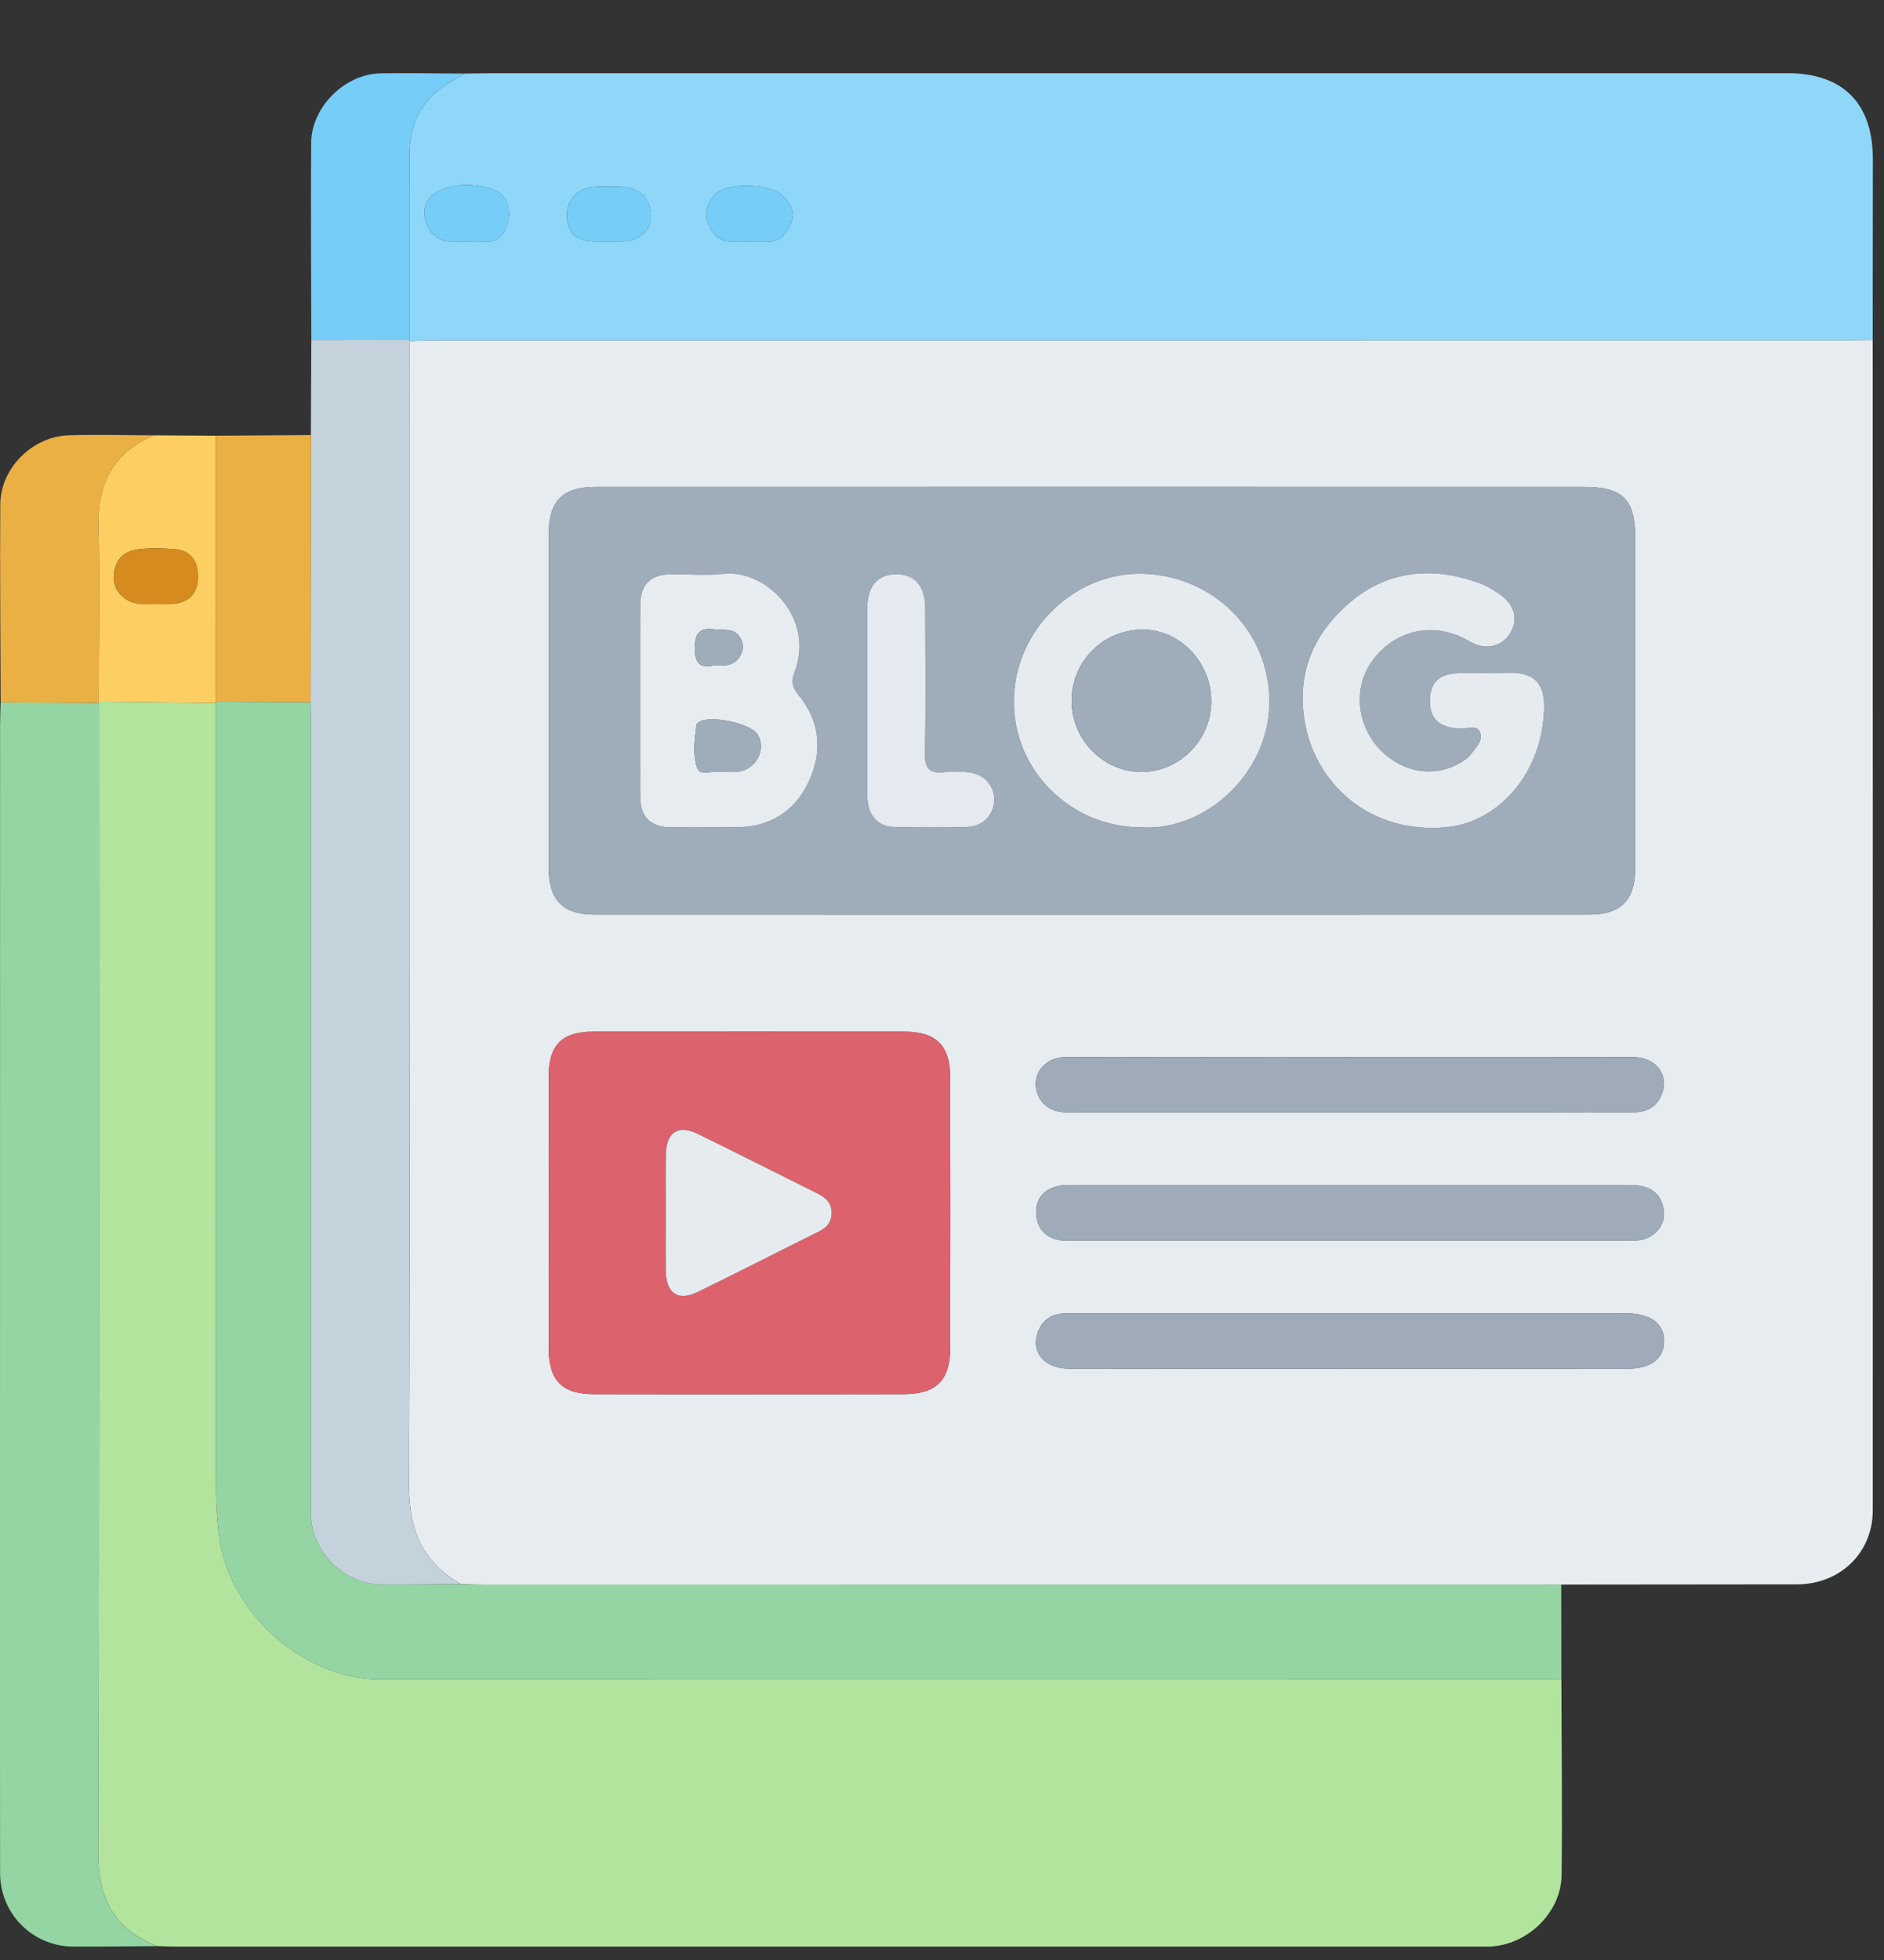
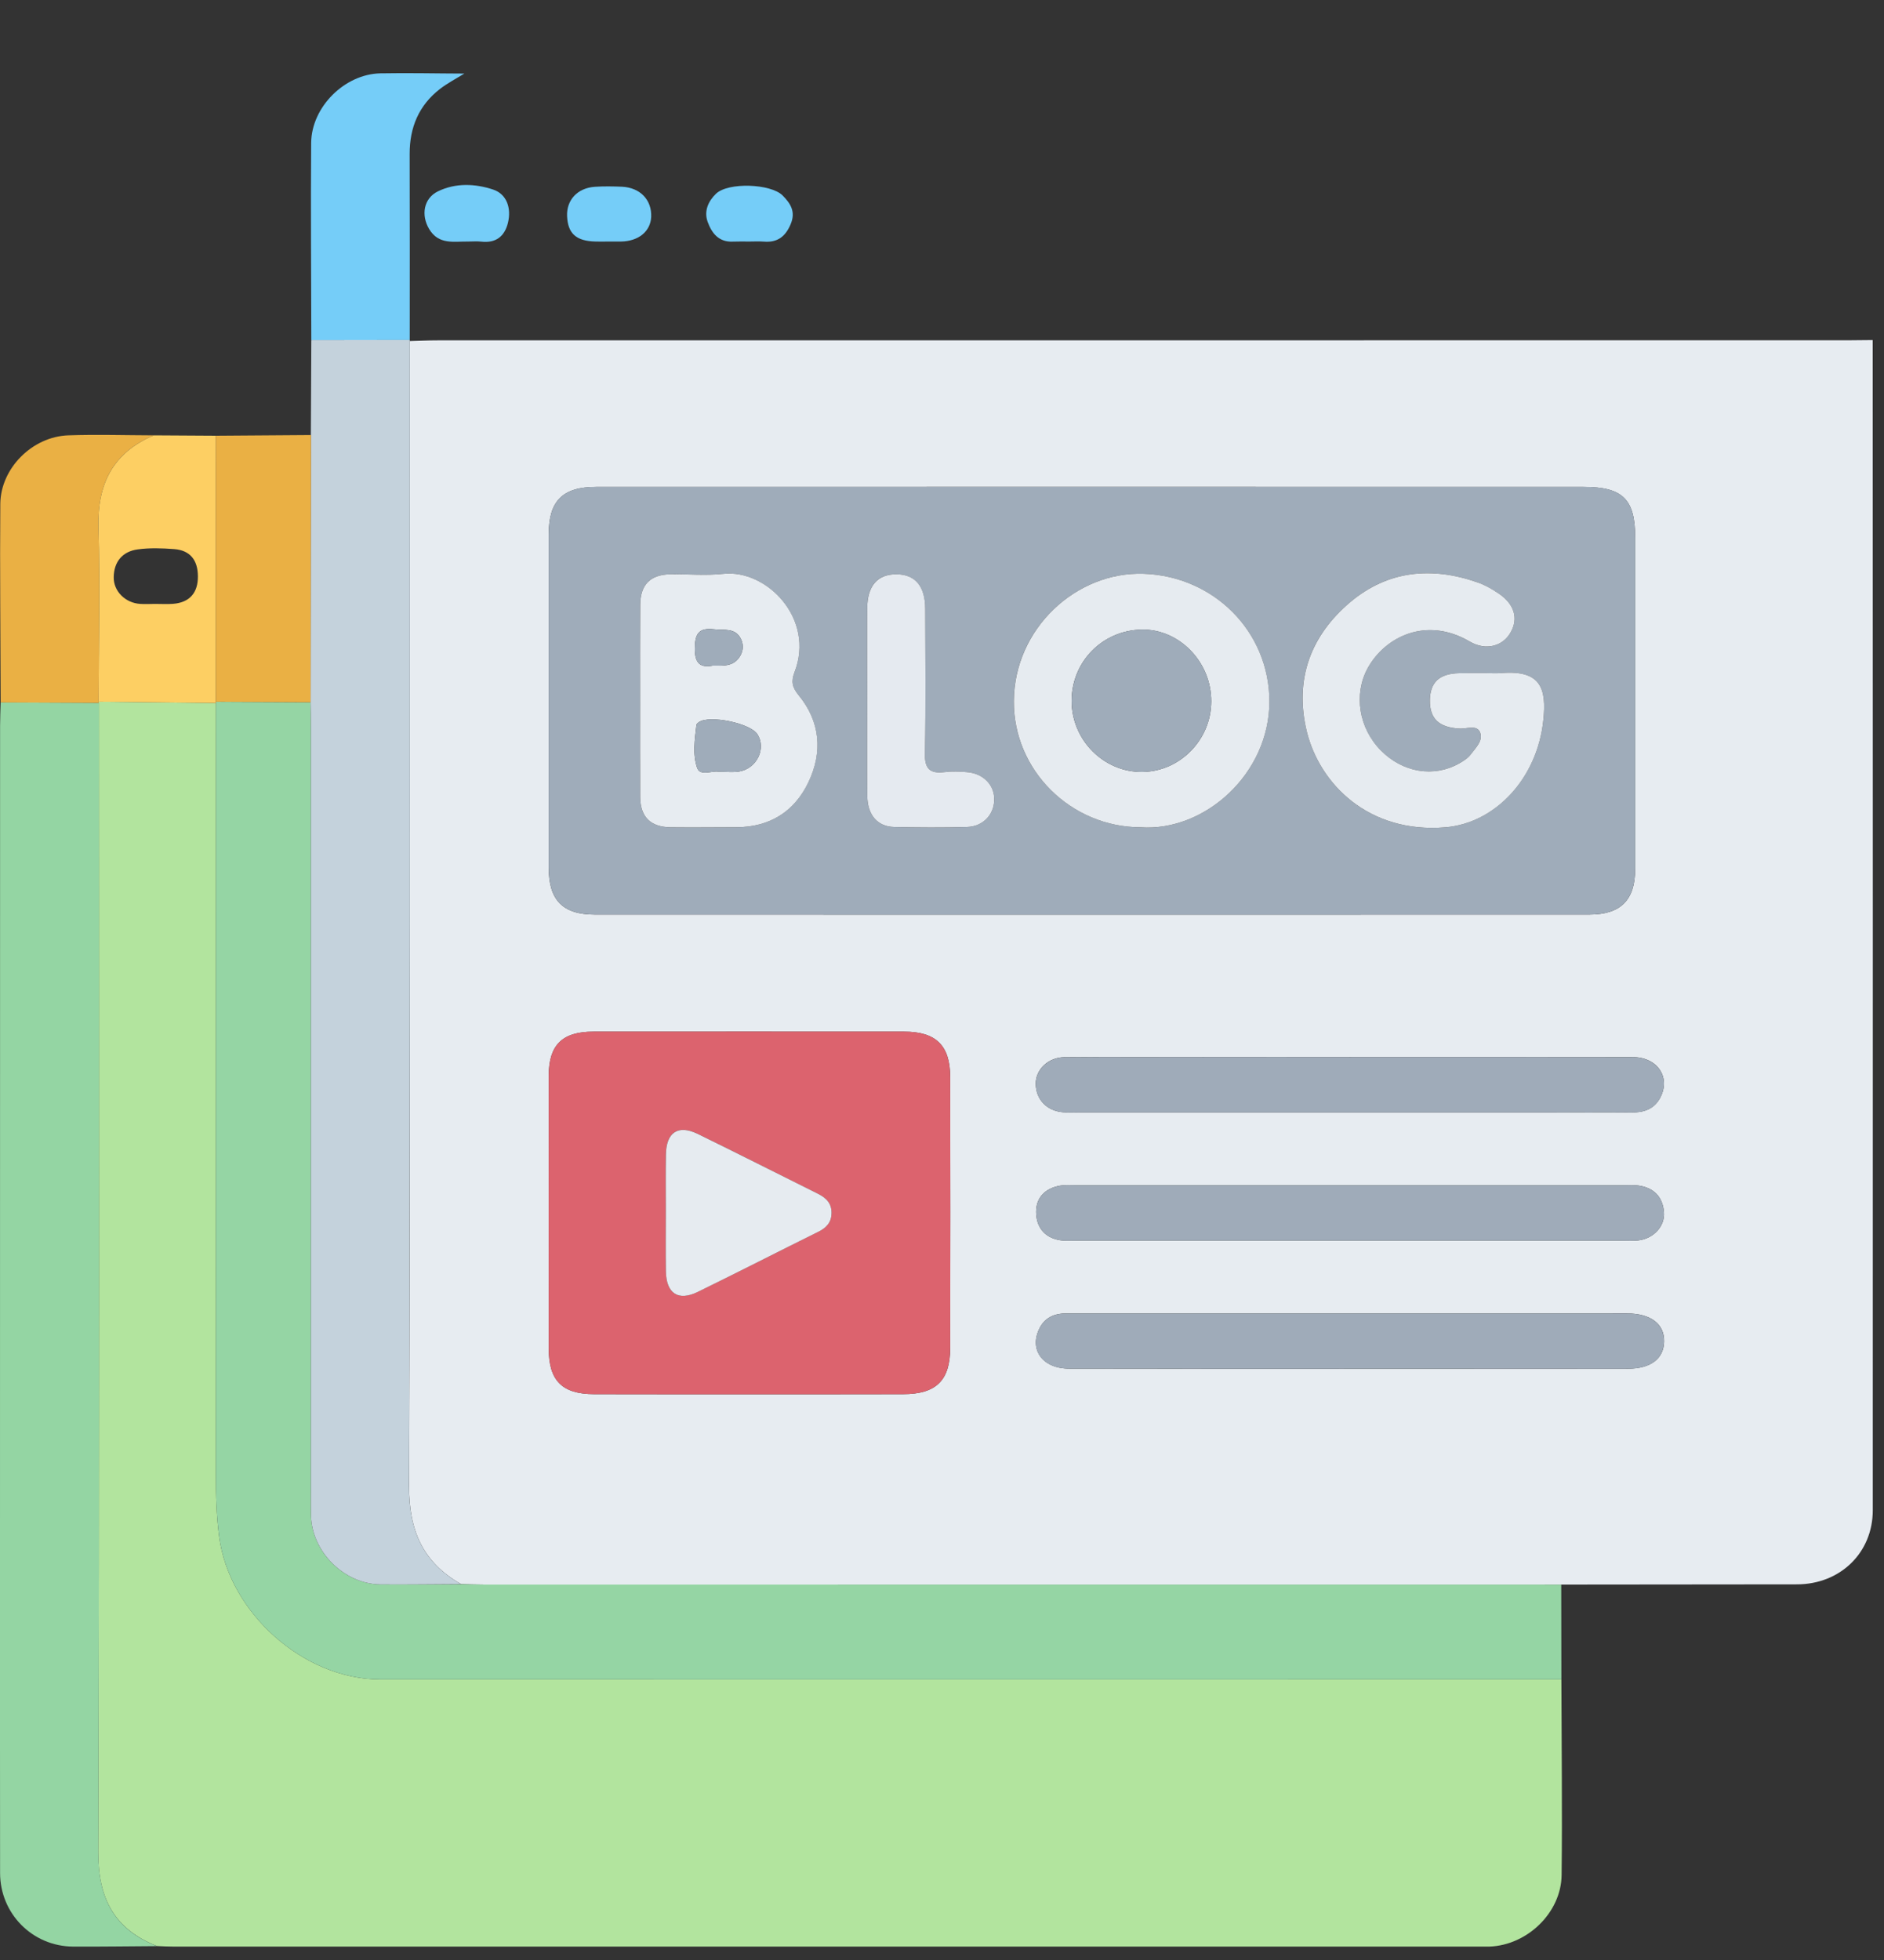
<svg xmlns="http://www.w3.org/2000/svg" width="25" height="26" viewBox="0 0 25 26" fill="none">
  <rect x="0" y="0" width="25" height="26" fill="#333333" stroke="none" />
  <path d="M24.85 4.511C24.851 9.685 24.853 14.86 24.851 20.034C24.851 20.6 24.417 21.016 23.846 21.017C22.803 21.018 21.76 21.019 20.717 21.02C15.956 21.02 11.195 21.02 6.434 21.02C6.329 21.02 6.224 21.016 6.119 21.014C5.612 20.727 5.426 20.304 5.428 19.712C5.445 14.649 5.438 9.587 5.438 4.524C5.56 4.521 5.68 4.515 5.802 4.515C12.046 4.515 18.29 4.515 24.535 4.514C24.64 4.514 24.745 4.512 24.85 4.511ZM14.487 6.458C12.296 6.458 10.104 6.458 7.913 6.459C7.465 6.459 7.281 6.644 7.281 7.091C7.281 8.563 7.281 10.034 7.281 11.506C7.281 11.941 7.466 12.132 7.894 12.132C12.293 12.133 16.692 12.133 21.09 12.132C21.507 12.132 21.698 11.939 21.698 11.525C21.699 10.061 21.698 8.598 21.698 7.134C21.698 6.621 21.534 6.459 21.012 6.459C18.837 6.458 16.662 6.458 14.487 6.458ZM9.945 18.495C10.624 18.495 11.304 18.496 11.983 18.494C12.422 18.494 12.608 18.313 12.609 17.88C12.611 16.683 12.612 15.486 12.609 14.289C12.608 13.868 12.421 13.686 11.999 13.685C10.624 13.684 9.249 13.684 7.874 13.685C7.46 13.686 7.282 13.861 7.281 14.272C7.28 15.477 7.28 16.682 7.281 17.887C7.282 18.315 7.458 18.493 7.883 18.494C8.57 18.496 9.258 18.495 9.945 18.495ZM17.909 14.022C17.262 14.022 16.616 14.022 15.969 14.022C15.355 14.022 14.741 14.02 14.127 14.024C13.91 14.026 13.743 14.186 13.744 14.376C13.745 14.584 13.891 14.738 14.108 14.754C14.181 14.76 14.254 14.756 14.326 14.756C16.371 14.756 18.416 14.756 20.461 14.756C20.857 14.756 21.253 14.753 21.649 14.757C21.805 14.758 21.939 14.718 22.021 14.578C22.18 14.305 22.003 14.024 21.667 14.023C20.414 14.021 19.162 14.023 17.909 14.022ZM17.886 16.457C19.098 16.457 20.31 16.457 21.522 16.457C21.595 16.457 21.668 16.462 21.74 16.454C21.941 16.431 22.095 16.267 22.08 16.08C22.064 15.877 21.946 15.756 21.744 15.727C21.68 15.718 21.615 15.723 21.55 15.723C19.127 15.723 16.703 15.723 14.279 15.723C14.207 15.723 14.132 15.717 14.062 15.729C13.873 15.764 13.749 15.882 13.749 16.074C13.749 16.268 13.851 16.413 14.057 16.45C14.128 16.463 14.203 16.457 14.275 16.457C15.479 16.457 16.683 16.457 17.886 16.457ZM17.893 18.157C18.443 18.157 18.992 18.157 19.542 18.157C20.228 18.157 20.915 18.157 21.602 18.156C21.903 18.156 22.077 18.025 22.082 17.797C22.087 17.563 21.907 17.425 21.592 17.423C21.528 17.422 21.463 17.423 21.398 17.423C19.354 17.423 17.31 17.423 15.266 17.423C14.895 17.423 14.523 17.424 14.152 17.423C13.994 17.422 13.866 17.476 13.793 17.622C13.653 17.904 13.835 18.155 14.186 18.155C15.421 18.158 16.657 18.157 17.893 18.157Z" fill="#E7ECF1" />
  <path d="M20.719 22.278C20.721 23.143 20.732 24.008 20.722 24.872C20.717 25.372 20.266 25.804 19.765 25.822C19.725 25.823 19.684 25.822 19.644 25.822C13.863 25.822 8.082 25.822 2.302 25.822C2.229 25.822 2.157 25.818 2.084 25.815C1.517 25.593 1.302 25.183 1.303 24.571C1.318 19.489 1.311 14.407 1.311 9.324L1.308 9.309C1.828 9.315 2.347 9.32 2.866 9.326C2.866 12.739 2.865 16.151 2.865 19.563C2.865 19.837 2.872 20.109 2.908 20.383C3.039 21.388 4.024 22.278 5.047 22.278C10.271 22.28 15.495 22.278 20.719 22.278Z" fill="#B2E49E" />
-   <path d="M24.85 4.511C24.745 4.512 24.64 4.514 24.535 4.514C18.29 4.514 12.046 4.514 5.801 4.515C5.679 4.515 5.559 4.52 5.437 4.523L5.436 4.508C5.436 3.686 5.438 2.864 5.436 2.043C5.435 1.69 5.558 1.397 5.838 1.18C5.938 1.103 6.053 1.043 6.162 0.976C6.299 0.975 6.436 0.971 6.574 0.971C12.288 0.971 18.003 0.971 23.718 0.971C24.456 0.971 24.852 1.369 24.852 2.11C24.852 2.91 24.851 3.71 24.85 4.511ZM9.942 3.204C10.007 3.204 10.072 3.2 10.136 3.205C10.314 3.22 10.42 3.14 10.49 2.978C10.561 2.813 10.493 2.701 10.383 2.592C10.226 2.436 9.661 2.415 9.501 2.57C9.399 2.668 9.339 2.801 9.39 2.942C9.443 3.091 9.535 3.214 9.724 3.205C9.797 3.202 9.869 3.204 9.942 3.204ZM6.214 3.204C6.27 3.204 6.328 3.199 6.383 3.205C6.578 3.228 6.695 3.138 6.739 2.957C6.787 2.761 6.724 2.573 6.541 2.514C6.307 2.437 6.045 2.424 5.812 2.538C5.62 2.631 5.584 2.855 5.695 3.039C5.822 3.251 6.025 3.201 6.214 3.204ZM8.071 3.204C8.127 3.204 8.183 3.205 8.24 3.204C8.471 3.201 8.631 3.071 8.64 2.879C8.651 2.653 8.496 2.489 8.254 2.477C8.133 2.471 8.012 2.47 7.891 2.478C7.662 2.493 7.516 2.653 7.524 2.867C7.534 3.098 7.645 3.198 7.901 3.204C7.957 3.206 8.014 3.204 8.071 3.204Z" fill="#8FD7F8" />
  <path d="M20.719 22.278C15.495 22.278 10.271 22.28 5.047 22.278C4.024 22.278 3.039 21.389 2.908 20.383C2.872 20.109 2.865 19.837 2.865 19.563C2.865 16.151 2.865 12.739 2.866 9.326L2.864 9.31C3.283 9.312 3.702 9.314 4.121 9.316C4.123 9.421 4.126 9.526 4.126 9.631C4.127 13.019 4.126 16.406 4.126 19.794C4.126 19.898 4.124 20.004 4.127 20.109C4.14 20.589 4.569 21.014 5.051 21.018C5.407 21.022 5.762 21.016 6.118 21.015C6.223 21.017 6.329 21.02 6.433 21.02C11.195 21.021 15.956 21.021 20.717 21.021C20.718 21.439 20.719 21.858 20.719 22.278Z" fill="#95D5A4" />
  <path d="M1.311 9.324C1.311 14.407 1.318 19.489 1.304 24.572C1.302 25.184 1.517 25.594 2.084 25.816C1.712 25.818 1.34 25.824 0.968 25.822C0.432 25.818 0.002 25.387 0.001 24.847C-0.001 23.415 0 21.984 0 20.552C0 16.912 0 13.273 0.001 9.633C0.001 9.528 0.006 9.423 0.009 9.318C0.443 9.32 0.877 9.321 1.311 9.324Z" fill="#94D5A3" />
  <path d="M6.118 21.014C5.762 21.015 5.407 21.021 5.051 21.018C4.569 21.014 4.14 20.588 4.127 20.108C4.124 20.003 4.126 19.898 4.126 19.793C4.126 16.406 4.126 13.018 4.126 9.631C4.126 9.526 4.123 9.421 4.121 9.316C4.122 8.134 4.124 6.953 4.125 5.771C4.127 5.351 4.129 4.931 4.131 4.511C4.566 4.511 5.002 4.51 5.437 4.509C5.437 4.509 5.438 4.524 5.438 4.524C5.438 9.587 5.444 14.65 5.427 19.713C5.426 20.304 5.612 20.727 6.118 21.014Z" fill="#C4D2DC" />
  <path d="M5.437 4.509C5.002 4.51 4.566 4.511 4.131 4.511C4.13 3.639 4.122 2.767 4.129 1.896C4.133 1.419 4.574 0.982 5.048 0.973C5.419 0.966 5.791 0.975 6.162 0.976C6.053 1.043 5.938 1.103 5.838 1.18C5.558 1.397 5.435 1.69 5.436 2.043C5.439 2.865 5.437 3.687 5.437 4.509Z" fill="#75CDF8" />
  <path d="M1.311 9.324C0.877 9.322 0.443 9.32 0.009 9.318C0.007 8.439 -0.003 7.561 0.004 6.683C0.009 6.211 0.429 5.792 0.905 5.775C1.283 5.762 1.662 5.774 2.041 5.775C1.496 6.005 1.289 6.422 1.306 7.004C1.328 7.771 1.309 8.54 1.308 9.308L1.311 9.324Z" fill="#EAB044" />
  <path d="M1.308 9.309C1.309 8.54 1.328 7.772 1.306 7.004C1.289 6.423 1.496 6.006 2.041 5.775C2.316 5.777 2.591 5.779 2.866 5.78C2.866 6.957 2.865 8.133 2.865 9.31L2.866 9.326C2.347 9.32 1.827 9.314 1.308 9.309ZM2.056 8.011C2.137 8.011 2.218 8.016 2.298 8.01C2.517 7.992 2.629 7.863 2.626 7.641C2.624 7.431 2.524 7.3 2.311 7.284C2.151 7.272 1.986 7.266 1.827 7.288C1.627 7.315 1.513 7.449 1.509 7.654C1.505 7.844 1.664 7.999 1.861 8.011C1.926 8.015 1.992 8.012 2.056 8.011Z" fill="#FDCF63" />
  <path d="M2.865 9.309C2.865 8.133 2.866 6.957 2.866 5.78C3.286 5.777 3.706 5.774 4.126 5.771C4.124 6.953 4.123 8.134 4.121 9.316C3.702 9.314 3.283 9.311 2.865 9.309Z" fill="#EAB044" />
  <path d="M14.487 6.458C16.662 6.458 18.837 6.458 21.012 6.458C21.534 6.458 21.698 6.62 21.698 7.134C21.698 8.597 21.699 10.061 21.698 11.524C21.698 11.938 21.507 12.132 21.09 12.132C16.691 12.133 12.293 12.133 7.894 12.132C7.466 12.132 7.281 11.941 7.281 11.505C7.281 10.034 7.281 8.562 7.281 7.091C7.281 6.643 7.465 6.458 7.913 6.458C10.105 6.458 12.296 6.458 14.487 6.458ZM15.136 10.974C15.985 11.033 16.845 10.266 16.843 9.303C16.842 8.372 16.101 7.643 15.175 7.611C14.28 7.581 13.457 8.339 13.452 9.301C13.447 10.219 14.212 10.972 15.136 10.974ZM19.726 8.929C19.605 8.929 19.484 8.927 19.363 8.93C19.099 8.936 18.977 9.05 18.974 9.288C18.97 9.537 19.096 9.652 19.372 9.665C19.463 9.669 19.594 9.612 19.637 9.712C19.685 9.822 19.581 9.921 19.515 10.009C19.478 10.059 19.419 10.095 19.363 10.126C19.025 10.318 18.613 10.248 18.323 9.956C18.029 9.659 17.96 9.209 18.149 8.863C18.376 8.448 18.925 8.171 19.503 8.511C19.718 8.637 19.942 8.573 20.047 8.386C20.151 8.2 20.093 8.011 19.882 7.87C19.795 7.812 19.701 7.76 19.604 7.725C18.996 7.513 18.416 7.567 17.918 7.987C17.388 8.433 17.173 9.016 17.34 9.701C17.511 10.401 18.163 11.06 19.181 10.974C19.837 10.919 20.396 10.331 20.479 9.557C20.524 9.135 20.45 8.885 19.919 8.928C19.856 8.934 19.791 8.929 19.726 8.929ZM8.494 9.287C8.494 9.716 8.491 10.145 8.495 10.574C8.497 10.839 8.632 10.971 8.9 10.974C9.192 10.977 9.483 10.974 9.774 10.973C10.214 10.972 10.539 10.767 10.725 10.379C10.918 9.977 10.884 9.573 10.596 9.22C10.51 9.116 10.496 9.039 10.542 8.92C10.82 8.208 10.171 7.549 9.596 7.612C9.365 7.638 9.127 7.613 8.893 7.618C8.628 7.622 8.497 7.756 8.494 8.026C8.492 8.446 8.494 8.867 8.494 9.287ZM11.508 9.278C11.508 9.706 11.504 10.135 11.509 10.563C11.512 10.812 11.645 10.965 11.862 10.97C12.185 10.977 12.509 10.979 12.832 10.97C13.041 10.964 13.187 10.81 13.193 10.616C13.199 10.415 13.046 10.257 12.826 10.242C12.729 10.236 12.63 10.23 12.535 10.242C12.339 10.266 12.268 10.199 12.272 9.991C12.285 9.353 12.279 8.714 12.276 8.075C12.275 7.774 12.143 7.62 11.896 7.618C11.645 7.615 11.509 7.768 11.508 8.065C11.505 8.469 11.508 8.873 11.508 9.278Z" fill="#9FACBA" />
  <path d="M9.945 18.495C9.258 18.495 8.57 18.496 7.883 18.494C7.458 18.493 7.281 18.315 7.281 17.887C7.28 16.682 7.28 15.477 7.281 14.272C7.282 13.861 7.46 13.685 7.874 13.685C9.249 13.684 10.624 13.684 11.999 13.685C12.421 13.686 12.608 13.868 12.609 14.289C12.612 15.486 12.612 16.683 12.609 17.88C12.608 18.313 12.422 18.494 11.983 18.494C11.304 18.495 10.624 18.495 9.945 18.495ZM8.835 16.066C8.835 16.332 8.832 16.598 8.836 16.864C8.84 17.159 8.998 17.264 9.26 17.136C9.795 16.875 10.326 16.604 10.859 16.338C10.96 16.288 11.03 16.222 11.034 16.1C11.038 15.968 10.968 15.893 10.857 15.838C10.323 15.573 9.793 15.301 9.257 15.041C8.996 14.914 8.84 15.02 8.835 15.316C8.832 15.566 8.835 15.816 8.835 16.066Z" fill="#DC636E" />
  <path d="M17.909 14.023C19.162 14.023 20.414 14.021 21.667 14.024C22.003 14.025 22.18 14.306 22.021 14.579C21.939 14.719 21.806 14.759 21.649 14.758C21.253 14.754 20.857 14.757 20.461 14.757C18.416 14.757 16.371 14.757 14.326 14.757C14.254 14.757 14.181 14.761 14.108 14.755C13.891 14.738 13.744 14.585 13.744 14.377C13.743 14.187 13.91 14.027 14.127 14.025C14.741 14.021 15.355 14.023 15.969 14.023C16.616 14.022 17.262 14.022 17.909 14.023Z" fill="#9FABB9" />
  <path d="M17.886 16.457C16.683 16.457 15.479 16.457 14.275 16.457C14.202 16.457 14.128 16.463 14.057 16.45C13.85 16.413 13.749 16.268 13.749 16.074C13.749 15.882 13.873 15.764 14.062 15.729C14.132 15.716 14.207 15.723 14.279 15.723C16.703 15.723 19.127 15.723 21.55 15.723C21.615 15.723 21.68 15.718 21.744 15.727C21.947 15.756 22.064 15.877 22.08 16.08C22.094 16.267 21.941 16.431 21.74 16.454C21.668 16.462 21.595 16.457 21.522 16.457C20.31 16.457 19.098 16.457 17.886 16.457Z" fill="#9FABB9" />
  <path d="M17.893 18.157C16.657 18.157 15.421 18.158 14.185 18.156C13.833 18.155 13.652 17.905 13.792 17.623C13.866 17.476 13.993 17.423 14.151 17.423C14.522 17.424 14.894 17.423 15.265 17.423C17.309 17.423 19.353 17.423 21.397 17.423C21.462 17.423 21.527 17.423 21.591 17.423C21.906 17.425 22.086 17.563 22.081 17.798C22.076 18.025 21.903 18.157 21.601 18.157C20.914 18.158 20.227 18.157 19.541 18.157C18.992 18.157 18.443 18.157 17.893 18.157Z" fill="#9FABB9" />
  <path d="M9.942 3.204C9.869 3.204 9.797 3.202 9.724 3.205C9.536 3.214 9.444 3.091 9.39 2.942C9.339 2.8 9.399 2.668 9.501 2.57C9.662 2.415 10.226 2.436 10.384 2.592C10.493 2.701 10.562 2.812 10.49 2.978C10.421 3.14 10.314 3.22 10.136 3.205C10.072 3.2 10.007 3.204 9.942 3.204Z" fill="#75CDF8" />
  <path d="M6.214 3.204C6.025 3.201 5.822 3.251 5.695 3.039C5.585 2.855 5.62 2.631 5.812 2.538C6.046 2.424 6.307 2.436 6.542 2.514C6.725 2.574 6.788 2.761 6.74 2.957C6.695 3.138 6.578 3.228 6.384 3.205C6.328 3.199 6.271 3.204 6.214 3.204Z" fill="#75CDF8" />
  <path d="M8.071 3.204C8.014 3.204 7.958 3.206 7.902 3.204C7.645 3.198 7.535 3.098 7.525 2.867C7.516 2.653 7.663 2.494 7.892 2.478C8.012 2.47 8.134 2.472 8.254 2.477C8.496 2.489 8.651 2.653 8.641 2.879C8.631 3.071 8.471 3.201 8.24 3.204C8.183 3.205 8.127 3.204 8.071 3.204Z" fill="#75CDF8" />
-   <path d="M2.056 8.012C1.992 8.012 1.926 8.015 1.862 8.011C1.665 7.999 1.506 7.844 1.51 7.654C1.514 7.449 1.628 7.315 1.828 7.288C1.987 7.266 2.152 7.272 2.312 7.284C2.524 7.3 2.625 7.431 2.627 7.641C2.629 7.863 2.518 7.992 2.299 8.01C2.218 8.016 2.137 8.011 2.056 8.012Z" fill="#D68B1E" />
  <path d="M15.136 10.974C14.212 10.973 13.447 10.219 13.453 9.301C13.458 8.339 14.28 7.581 15.175 7.611C16.102 7.643 16.842 8.372 16.844 9.303C16.845 10.266 15.985 11.033 15.136 10.974ZM14.22 9.299C14.221 9.818 14.647 10.245 15.158 10.24C15.659 10.234 16.071 9.813 16.073 9.305C16.075 8.783 15.65 8.344 15.152 8.352C14.63 8.36 14.219 8.778 14.22 9.299Z" fill="#E6EBF0" />
  <path d="M19.726 8.929C19.791 8.929 19.856 8.934 19.92 8.928C20.45 8.885 20.524 9.135 20.479 9.557C20.397 10.332 19.837 10.919 19.182 10.974C18.163 11.06 17.511 10.401 17.34 9.701C17.174 9.016 17.389 8.433 17.918 7.987C18.417 7.567 18.997 7.513 19.604 7.725C19.702 7.759 19.796 7.812 19.882 7.87C20.094 8.011 20.151 8.201 20.047 8.386C19.943 8.573 19.718 8.636 19.504 8.511C18.926 8.171 18.377 8.448 18.149 8.863C17.96 9.209 18.029 9.658 18.324 9.956C18.614 10.248 19.026 10.318 19.364 10.126C19.419 10.095 19.478 10.059 19.515 10.009C19.581 9.921 19.686 9.822 19.638 9.712C19.595 9.612 19.464 9.669 19.372 9.665C19.096 9.651 18.971 9.537 18.974 9.288C18.978 9.05 19.099 8.936 19.363 8.93C19.484 8.927 19.605 8.929 19.726 8.929Z" fill="#E6EBF0" />
  <path d="M8.494 9.287C8.494 8.867 8.492 8.446 8.495 8.026C8.497 7.756 8.628 7.623 8.893 7.618C9.128 7.614 9.365 7.638 9.597 7.612C10.172 7.549 10.821 8.208 10.542 8.92C10.496 9.039 10.511 9.116 10.596 9.22C10.885 9.572 10.919 9.977 10.726 10.379C10.54 10.767 10.214 10.972 9.774 10.973C9.483 10.974 9.192 10.977 8.901 10.974C8.632 10.971 8.498 10.839 8.495 10.574C8.492 10.145 8.494 9.716 8.494 9.287ZM9.534 10.237C9.644 10.237 9.726 10.247 9.804 10.235C10.041 10.198 10.171 9.931 10.051 9.741C9.959 9.594 9.414 9.481 9.273 9.58C9.261 9.589 9.244 9.603 9.242 9.616C9.219 9.807 9.189 10.01 9.252 10.188C9.292 10.301 9.457 10.218 9.534 10.237ZM9.457 8.83C9.597 8.831 9.72 8.841 9.804 8.728C9.861 8.651 9.873 8.564 9.833 8.479C9.758 8.322 9.608 8.364 9.476 8.348C9.273 8.324 9.222 8.406 9.22 8.602C9.219 8.807 9.298 8.859 9.457 8.83Z" fill="#E7ECF1" />
  <path d="M11.508 9.278C11.508 8.873 11.505 8.469 11.508 8.065C11.51 7.768 11.646 7.616 11.897 7.618C12.144 7.62 12.276 7.775 12.277 8.075C12.279 8.714 12.286 9.353 12.273 9.991C12.268 10.199 12.339 10.266 12.535 10.242C12.631 10.23 12.73 10.235 12.826 10.242C13.047 10.257 13.2 10.415 13.193 10.616C13.187 10.81 13.042 10.964 12.832 10.97C12.509 10.979 12.186 10.977 11.863 10.97C11.645 10.965 11.512 10.812 11.509 10.563C11.504 10.135 11.508 9.706 11.508 9.278Z" fill="#E5EAF0" />
  <path d="M8.835 16.066C8.835 15.816 8.832 15.566 8.836 15.317C8.84 15.021 8.996 14.915 9.257 15.041C9.793 15.302 10.324 15.573 10.858 15.838C10.968 15.893 11.039 15.968 11.034 16.1C11.03 16.222 10.96 16.289 10.86 16.339C10.326 16.604 9.796 16.875 9.26 17.137C8.999 17.264 8.841 17.159 8.836 16.865C8.832 16.598 8.835 16.332 8.835 16.066Z" fill="#E6EBF0" />
  <path d="M14.22 9.299C14.22 8.778 14.63 8.36 15.152 8.351C15.65 8.343 16.075 8.783 16.073 9.304C16.071 9.813 15.659 10.234 15.158 10.24C14.647 10.245 14.221 9.818 14.22 9.299Z" fill="#9FACBA" />
-   <path d="M9.534 10.237C9.457 10.218 9.292 10.301 9.252 10.188C9.19 10.01 9.219 9.807 9.243 9.616C9.244 9.603 9.261 9.589 9.274 9.58C9.414 9.481 9.96 9.594 10.052 9.741C10.171 9.932 10.041 10.198 9.805 10.235C9.726 10.247 9.644 10.237 9.534 10.237Z" fill="#9FACBA" />
+   <path d="M9.534 10.237C9.457 10.218 9.292 10.301 9.252 10.188C9.19 10.01 9.219 9.807 9.243 9.616C9.244 9.603 9.261 9.589 9.274 9.58C9.414 9.481 9.96 9.594 10.052 9.741C10.171 9.932 10.041 10.198 9.805 10.235C9.726 10.247 9.644 10.237 9.534 10.237" fill="#9FACBA" />
  <path d="M9.457 8.83C9.298 8.859 9.219 8.807 9.22 8.602C9.222 8.406 9.273 8.324 9.476 8.348C9.608 8.364 9.758 8.322 9.833 8.479C9.874 8.564 9.861 8.651 9.804 8.728C9.72 8.841 9.597 8.831 9.457 8.83Z" fill="#9FACBA" />
</svg>